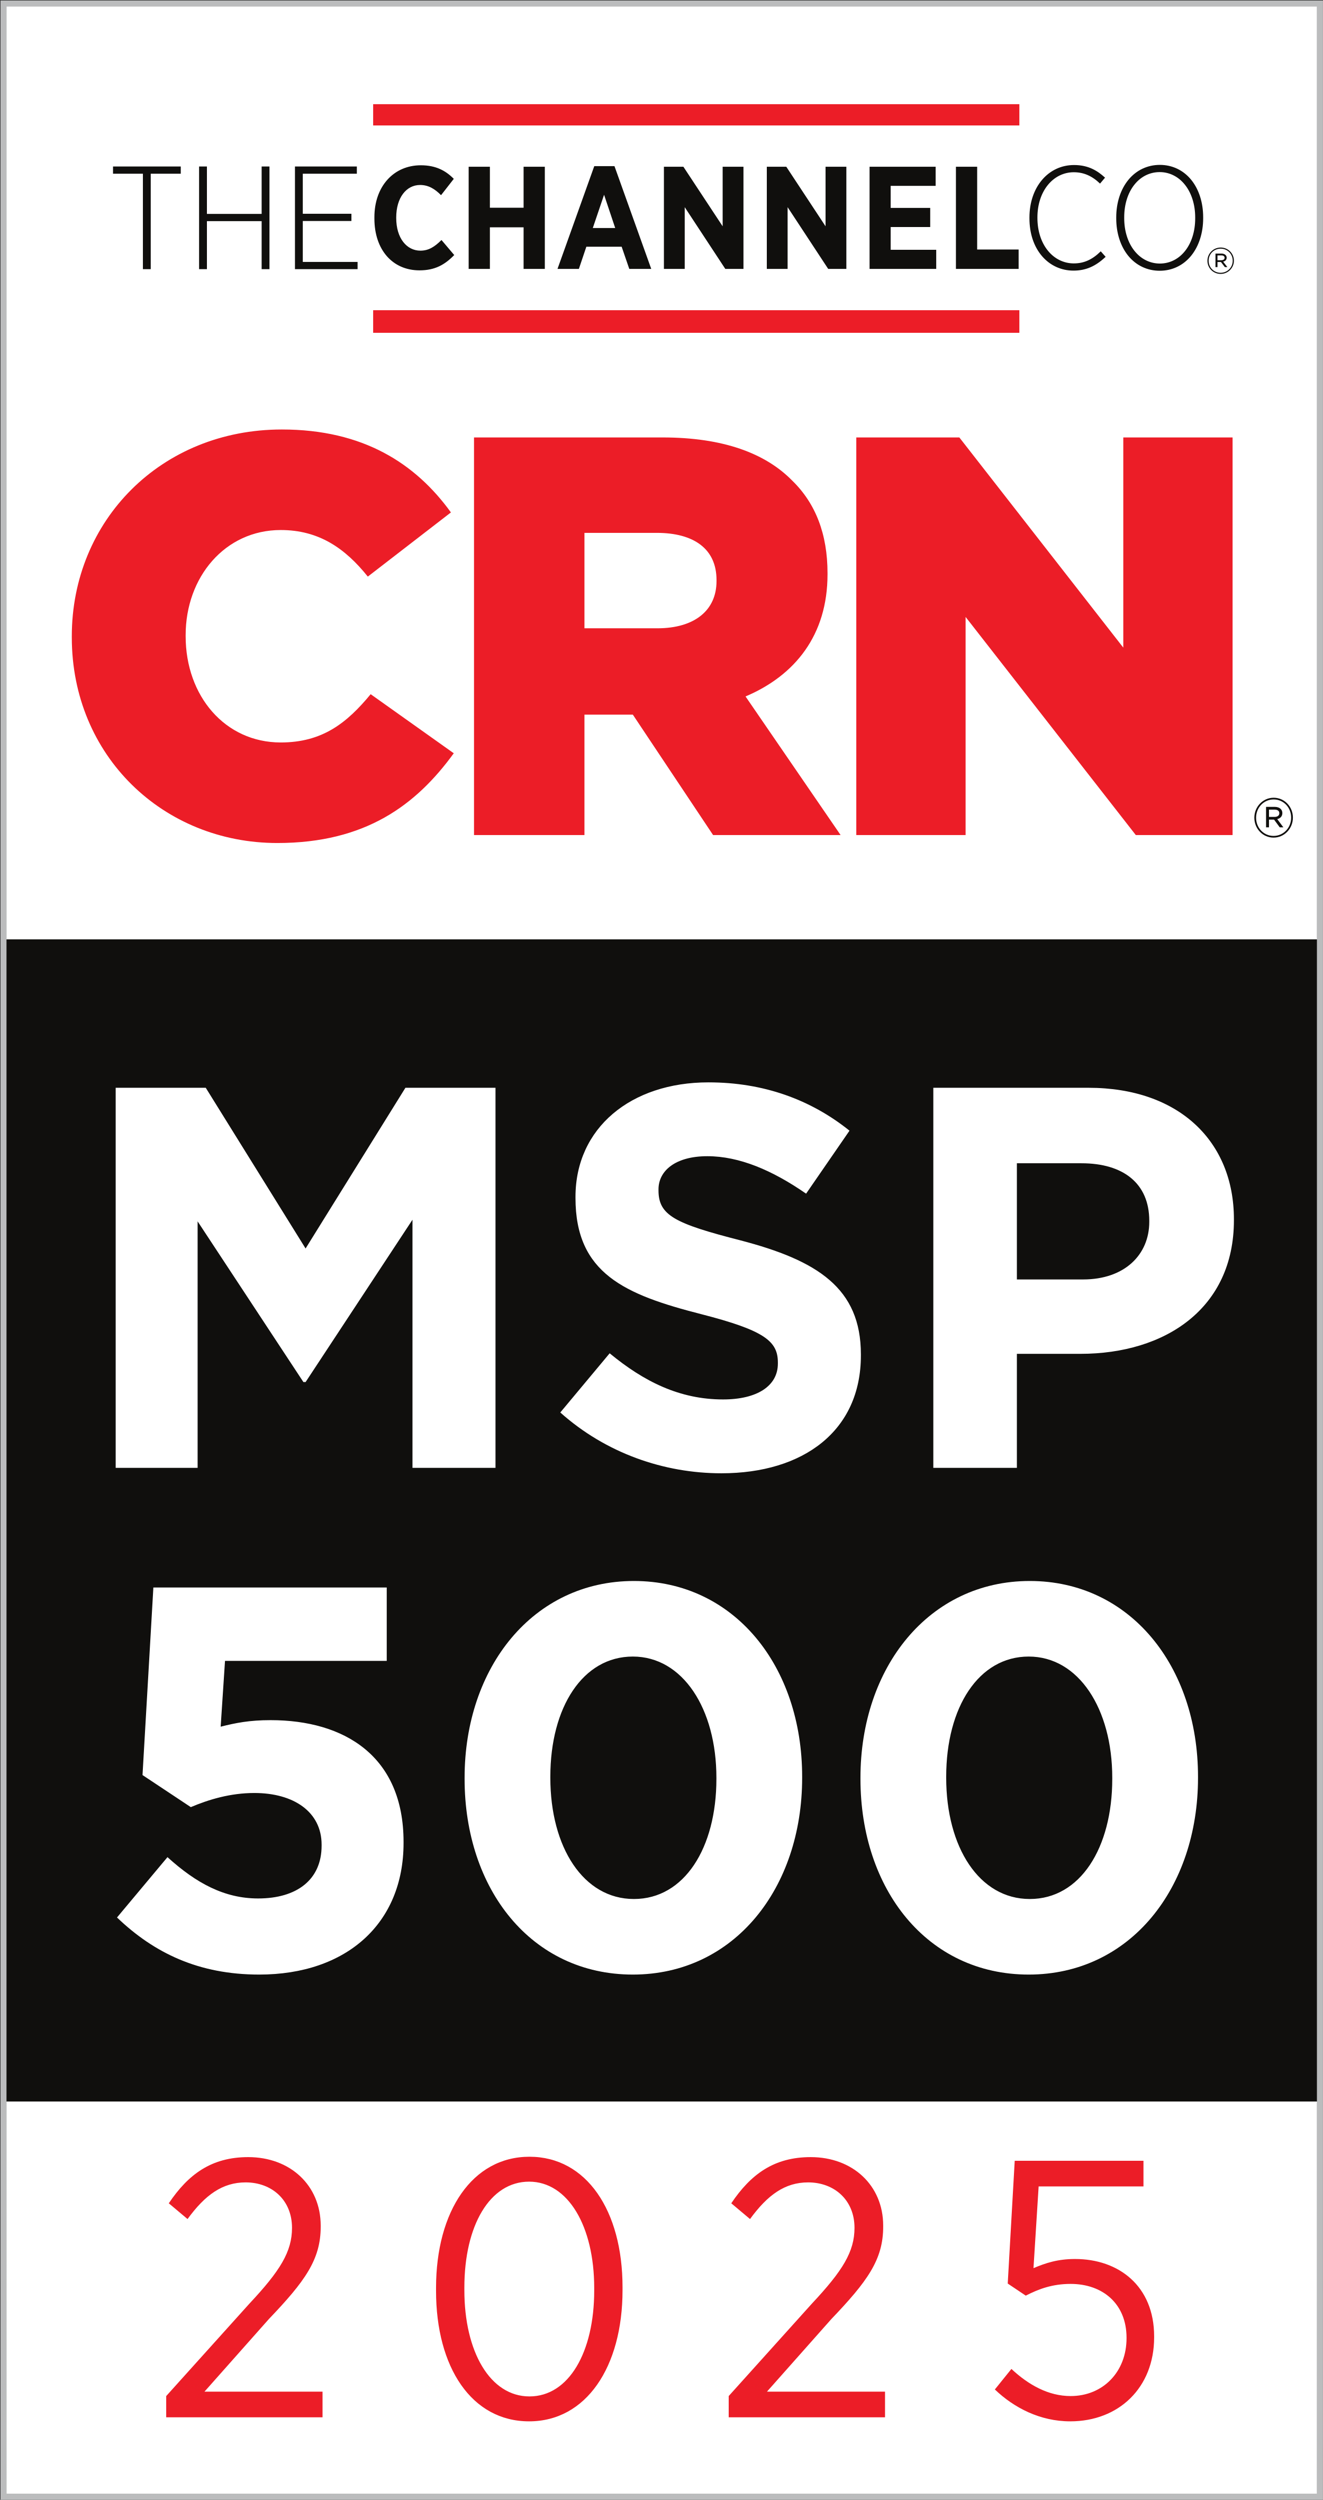
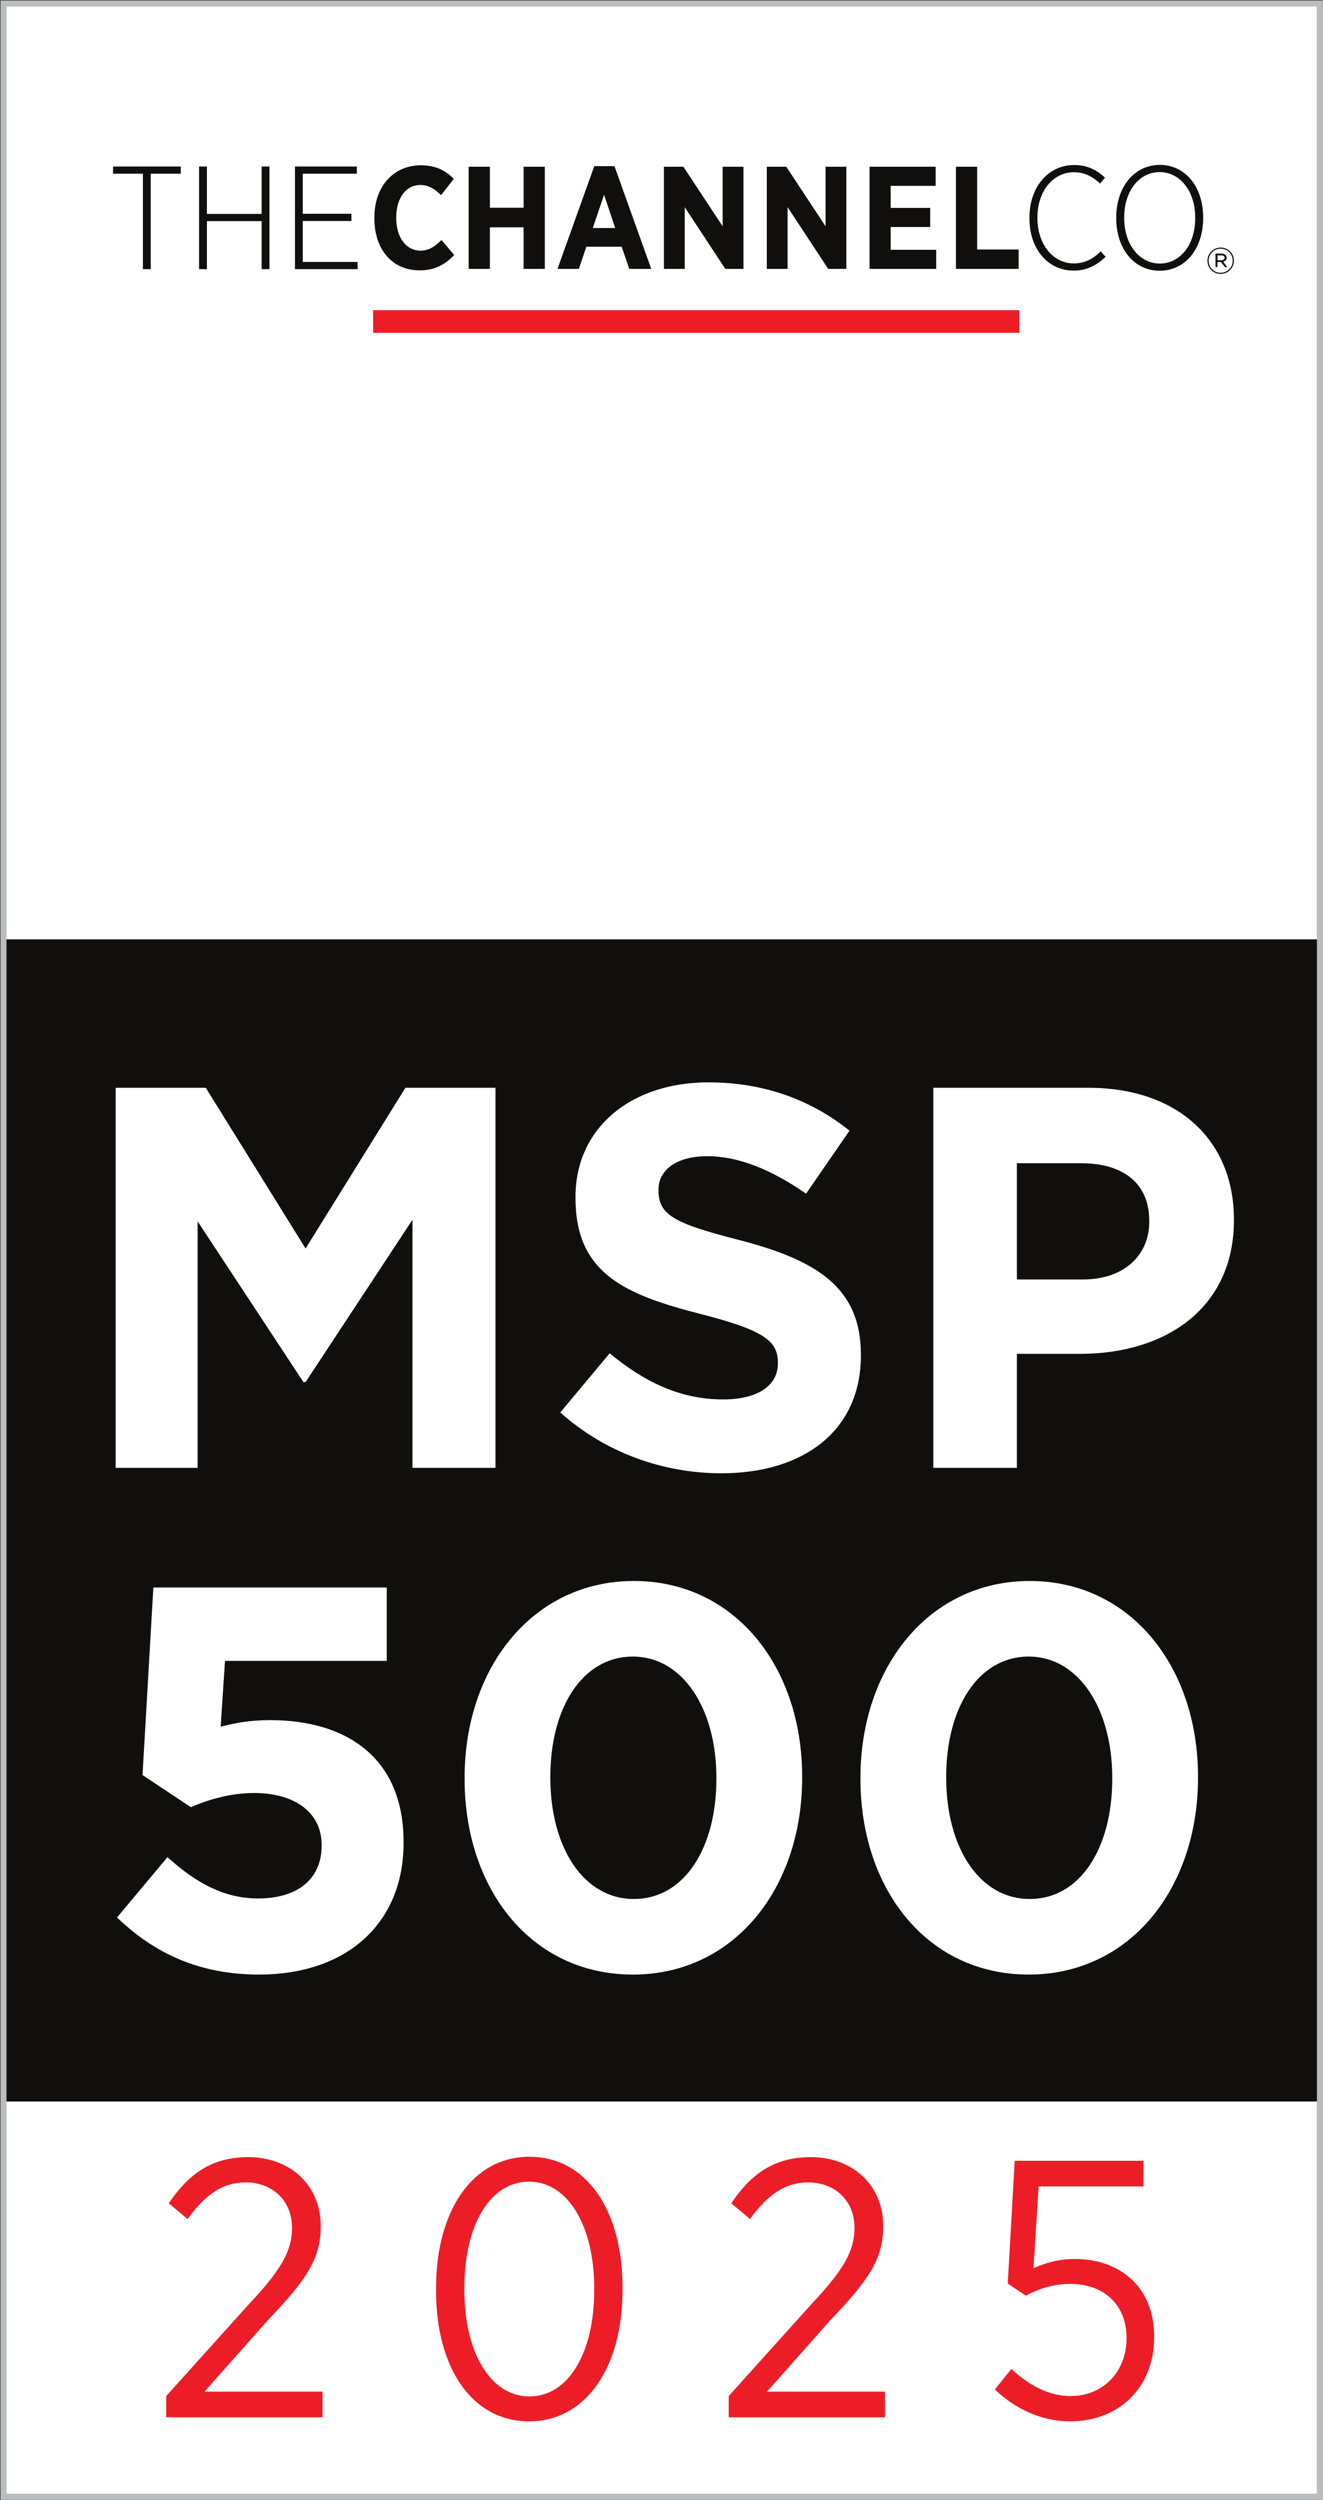
<svg xmlns="http://www.w3.org/2000/svg" width="995" height="1880" xml:space="preserve" overflow="hidden">
  <rect width="100%" height="100%" fill="#333333" stroke="none" />
  <g transform="translate(-1702 -298)">
    <path d="M989.66-0.642-0.34-0.642-0.34 1874.36 989.66 1874.36 989.66-0.642" fill="#FFFFFF" fill-rule="evenodd" transform="matrix(1 0 0 -1 1705 2175)" />
    <path d="M989.66-0.642-0.34-0.642-0.34 1874.36 989.66 1874.36Z" stroke="#BBBCBD" stroke-width="4.461" stroke-miterlimit="8" fill="none" fill-rule="evenodd" transform="matrix(1 0 0 -1 1705 2175)" />
    <path d="M989.66-0.461-0.34-0.461-0.34 873.539 989.66 873.539 989.66-0.461" fill="#100F0D" fill-rule="evenodd" transform="matrix(1 0 0 -1 1705 1878)" />
    <path d="M989.66-0.642-0.34-0.642-0.34 1874.36 989.66 1874.36Z" stroke="#BBBCBD" stroke-width="4.461" stroke-miterlimit="8" fill="none" fill-rule="evenodd" transform="matrix(1 0 0 -1 1705 2175)" />
    <path d="M485.642-1.293-0.359-1.293-0.359 15.707 485.642 15.707 485.642-1.293" fill="#EC1D27" fill-rule="evenodd" transform="matrix(1 0 0 -1 1983 547)" />
-     <path d="M485.642-1.35-0.358-1.35-0.358 14.65 485.642 14.65 485.642-1.35" fill="#EC1D27" fill-rule="evenodd" transform="matrix(1 0 0 -1 1983 391)" />
    <path d="M830.642 13.922 830.642 10.298 833.558 10.298C834.991 10.298 835.981 10.958 835.981 12.11L835.981 12.168C835.981 13.233 835.1 13.922 833.645 13.922ZM829.129 15.291 833.696 15.291C834.991 15.291 836.061 14.878 836.722 14.219 837.217 13.755 837.551 13.066 837.551 12.248L837.551 12.19C837.551 10.552 836.446 9.559 834.911 9.204L838.076 5.124 836.199 5.124 833.26 8.958 833.202 8.958 830.642 8.958 830.642 5.124 829.129 5.124ZM833.064 18.995C827.892 18.995 823.986 14.878 823.986 9.922L823.986 9.863C823.986 4.899 827.863 0.848 833.013 0.848 838.184 0.848 842.09 4.957 842.09 9.922L842.09 9.972C842.09 14.936 838.206 18.995 833.064 18.995ZM833.064 19.843C838.65 19.843 843 15.371 843 9.972L843 9.922C843 4.515 838.592 0 833.013 0 827.427 0 823.077 4.465 823.077 9.863L823.077 9.922C823.077 15.32 827.485 19.843 833.064 19.843ZM369.312 59.527 360.831 34.503 377.688 34.503ZM787.191 76.572C771.72 76.572 760.497 62.295 760.497 42.619L760.497 41.859C760.497 32.343 763.203 23.676 768.127 17.436 773.03 11.226 779.838 7.798 787.3 7.798 802.699 7.798 813.878 22.074 813.878 41.743L813.878 42.518C813.878 52.019 811.172 60.686 806.263 66.926 801.368 73.152 794.596 76.572 787.191 76.572ZM633.933 80.602 649.909 80.602 649.909 18.364 681.084 18.364 681.084 3.769 633.933 3.769ZM568.984 80.602 618.672 80.602 618.672 66.224 584.85 66.224 584.85 49.65 614.596 49.65 614.596 35.271 584.85 35.271 584.85 18.147 619.113 18.147 619.113 3.769 568.984 3.769ZM491.703 80.602 506.359 80.602 535.882 35.815 535.882 80.602 551.526 80.602 551.526 3.769 537.862 3.769 507.347 50.2 507.347 3.769 491.703 3.769ZM414.314 80.602 428.967 80.602 458.491 35.815 458.491 80.602 474.14 80.602 474.14 3.769 460.479 3.769 429.959 50.2 429.959 3.769 414.314 3.769ZM267.466 80.602 283.442 80.602 283.442 49.758 308.781 49.758 308.781 80.602 324.754 80.602 324.754 3.769 308.781 3.769 308.781 35.054 283.442 35.054 283.442 3.769 267.466 3.769ZM136.832 80.797 183.378 80.797 183.378 75.362 142.725 75.362 142.725 45.229 179.3 45.229 179.3 39.801 142.725 39.801 142.725 9.009 183.929 9.009 183.929 3.581 136.832 3.581ZM64.728 80.797 70.62 80.797 70.62 45.12 111.773 45.12 111.773 80.797 117.664 80.797 117.664 3.581 111.773 3.581 111.773 39.692 70.62 39.692 70.62 3.581 64.728 3.581ZM0 80.797 50.953 80.797 50.953 75.362 28.365 75.362 28.365 3.581 22.475 3.581 22.475 75.362 0 75.362ZM361.933 81.043 377.137 81.043 404.788 3.768 388.263 3.768 382.533 20.451 355.984 20.451 350.363 3.768 334.282 3.768ZM231.496 81.703C242.956 81.703 250.338 77.528 256.288 71.492L246.701 59.201C242.075 63.919 237.224 66.883 230.949 66.883 220.589 66.883 212.989 57.331 212.989 42.409L212.989 42.076C212.989 26.821 220.922 17.487 231.167 17.487 237.336 17.487 241.854 20.343 247.033 25.503L256.62 14.197C249.676 7.059 242.294 2.675 230.505 2.675 210.236 2.675 196.575 18.147 196.575 41.641L196.575 42.62C196.575 65.897 211.119 81.703 231.496 81.703ZM722.794 81.891C734.046 81.891 740.811 77.151 745.946 72.513L746.084 72.39 745.968 72.252 742.309 67.918 742.163 68.063C736.156 73.788 729.929 76.463 722.576 76.463 715.047 76.463 708.145 73.085 703.126 66.954 698.02 60.73 695.219 52.055 695.219 42.518L695.219 42.075C695.219 32.444 698.02 23.69 703.126 17.443 708.137 11.29 715.04 7.906 722.576 7.906 730.169 7.906 736.381 10.667 742.709 16.856L742.854 17.001 746.52 12.87 746.389 12.74C738.875 5.645 731.464 2.478 722.35 2.478 713.12 2.478 704.726 6.333 698.718 13.327 692.506 20.559 689.219 30.423 689.219 41.858L689.219 42.402C689.219 65.288 703.344 81.891 722.794 81.891ZM787.3 82C796.64 82 805.019 78 810.91 70.731 816.693 63.607 819.879 53.621 819.879 42.619L819.879 41.859C819.879 30.858 816.671 20.857 810.859 13.69 804.932 6.385 796.53 2.37 787.191 2.37 777.845 2.37 769.436 6.37 763.515 13.632 757.704 20.777 754.496 30.756 754.496 41.743L754.496 42.518C754.496 53.497 757.718 63.498 763.574 70.68 769.523 77.978 777.953 82 787.3 82Z" fill="#100F0D" fill-rule="evenodd" transform="matrix(1 0 0 -1 1787 504)" />
-     <path d="M385.554 233.252 385.554 161.484 440.351 161.484C468.605 161.484 484.878 175.153 484.878 196.939L484.878 197.797C484.878 221.29 467.749 233.252 439.924 233.252ZM590.005 305.019 667.501 305.019 790.8 146.958 790.8 305.019 873 305.019 873 5.981 800.216 5.981 672.206 170.03 672.206 5.981 590.005 5.981ZM302.494 305.019 444.205 305.019C490.013 305.019 521.695 293.058 541.816 272.55 559.369 255.466 568.362 232.401 568.362 202.92L568.362 202.062C568.362 156.354 543.959 126.021 506.708 110.224L578.204 5.981 482.306 5.981 421.942 96.547 421.085 96.547 385.554 96.547 385.554 5.981 302.494 5.981ZM157.981 311C219.202 311 258.588 285.37 285.13 248.628L222.627 200.362C205.5 221.719 185.806 235.388 157.125 235.388 115.166 235.388 85.624 199.933 85.624 156.354L85.624 155.504C85.624 110.652 115.166 75.619 157.125 75.619 188.378 75.619 206.787 90.138 224.769 111.924L287.272 67.495C259.018 28.624 220.914 0 154.556 0 68.93 0 0 65.365 0 154.646L0 155.504C0 242.648 67.215 311 157.981 311Z" fill="#EC1D27" fill-rule="evenodd" transform="matrix(1 0 0 -1 1756 932)" />
-     <path d="M14.622 14.639C16.703 14.639 18.145 15.631 18.145 17.373L18.145 17.461C18.145 19.07 16.867 20.107 14.743 20.107L10.38 20.107 10.38 14.639ZM8.171 22.18 14.82 22.18C16.703 22.18 18.266 21.562 19.232 20.562 19.95 19.857 20.433 18.821 20.433 17.578L20.433 17.498C20.433 15.014 18.827 13.522 16.582 12.985L21.193 6.804 18.465 6.804 14.181 12.61 14.103 12.61 10.38 12.61 10.38 6.804 8.171 6.804ZM27.04 14.058 27.04 14.139C27.04 21.643 21.392 27.772 13.904 27.772 6.366 27.772 0.682 21.562 0.682 14.058L0.682 13.977C0.682 6.474 6.331 0.344 13.819 0.344 21.35 0.344 27.04 6.562 27.04 14.058ZM-0.639 13.977-0.639 14.058C-0.639 22.224 5.77 29.059 13.904 29.059 22.032 29.059 28.362 22.304 28.362 14.139L28.362 14.058C28.362 5.893 21.953-0.942 13.819-0.942 5.691-0.942-0.639 5.812-0.639 13.977" fill="#100F0D" fill-rule="evenodd" transform="matrix(1 0 0 -1 2646 927)" />
    <path d="M677.773 233.157 677.773 145.773 727.554 145.773C758.986 145.773 777.344 164.558 777.344 189.061L777.344 189.877C777.344 218.051 757.756 233.157 726.332 233.157ZM614.93 289.921 731.638 289.921C799.785 289.921 841 249.495 841 191.101L841 190.284C841 124.132 789.588 89.832 725.517 89.832L677.773 89.832 677.773 4.079 614.93 4.079ZM0 289.921 67.739 289.921 142.827 169.052 217.911 289.921 285.652 289.921 285.652 4.079 223.219 4.079 223.219 190.692 142.827 68.6 141.192 68.6 61.62 189.469 61.62 4.079 0 4.079ZM445.788 294C487.409 294 522.916 280.94 551.89 257.661L519.242 210.293C493.941 227.848 469.047 238.467 444.972 238.467 420.894 238.467 408.244 227.44 408.244 213.564L408.244 212.741C408.244 193.963 420.49 187.837 469.866 175.178 527.814 160.064 560.457 139.239 560.457 89.425L560.457 88.609C560.457 31.852 517.2 0 455.583 0 412.326 0 368.66 15.107 334.382 45.729L371.518 90.24C397.228 69.008 424.158 55.533 456.805 55.533 482.519 55.533 498.021 65.737 498.021 82.483L498.021 83.299C498.021 99.229 488.226 107.394 440.485 119.645 382.945 134.344 345.81 150.267 345.81 207.03L345.81 207.839C345.81 259.707 387.435 294 445.788 294Z" fill="#FFFFFF" fill-rule="evenodd" transform="matrix(1 0 0 -1 1789 1406)" />
    <path d="M685.656 239.173C648.103 239.173 623.617 201.151 623.617 148.816L623.617 147.999C623.617 95.667 648.518 56.832 686.479 56.832 724.425 56.832 748.509 95.265 748.509 147.184L748.509 147.999C748.509 199.923 723.202 239.173 685.656 239.173ZM387.94 239.173C350.388 239.173 325.896 201.151 325.896 148.816L325.896 147.999C325.896 95.667 350.795 56.832 388.753 56.832 426.712 56.832 450.794 95.265 450.794 147.184L450.794 147.999C450.794 199.923 425.488 239.173 387.94 239.173ZM27.345 291.094 202.854 291.094 202.854 235.91 81.223 235.91 77.959 186.433C89.385 189.294 99.59 191.342 115.51 191.342 171.016 191.342 215.507 164.353 215.507 99.76L215.507 98.942C215.507 38.435 172.65 0.002 106.938 0.002 61.224 0.002 27.754 16.351 0 42.934L37.958 88.316C59.592 68.686 80.817 57.242 106.119 57.242 135.509 57.242 153.872 71.552 153.872 96.894L153.872 97.718C153.872 122.251 133.06 136.56 103.261 136.56 85.305 136.56 68.977 131.652 55.508 125.925L19.182 150.043ZM686.479 296C761.985 296 813 231.809 813 148.816L813 147.999C813 65.005 761.985 0 685.656 0 609.332 0 559.131 64.191 559.131 147.184L559.131 147.999C559.131 231 610.555 296 686.479 296ZM388.753 296C464.261 296 515.281 231.809 515.281 148.816L515.281 147.999C515.281 65.005 464.261 0 387.94 0 311.614 0 261.412 64.191 261.412 147.184L261.412 147.999C261.412 231 312.837 296 388.753 296Z" fill="#FFFFFF" fill-rule="evenodd" transform="matrix(1 0 0 -1 1790 1783)" />
    <path d="M272.927 180.263C243.33 180.263 224.237 147.186 224.237 100.606L224.237 98.668C224.237 52.364 243.603 18.745 273.205 18.745 302.806 18.745 321.894 52.085 321.894 98.399L321.894 100.329C321.894 146.636 302.257 180.263 272.927 180.263ZM638.151 195.969 734.976 195.969 734.976 176.679 656.135 176.679 652.261 115.21C661.385 119.075 670.516 122.102 683.52 122.102 716.438 122.102 743 101.701 743 63.94L743 63.121C743 25.355 716.438 0.001 679.923 0.001 657.234 0.001 637.597 10.2 623.209 23.974L635.66 39.414C648.658 27.285 663.598 19.021 680.2 19.021 704.541 19.021 722.248 37.209 722.248 62.572L722.248 62.846C722.248 88.476 704.264 103.362 680.2 103.362 666.365 103.362 656.135 99.496 646.451 94.543L632.893 103.639ZM484.73 198.723C516.264 198.723 539.225 177.503 539.225 147.184L539.225 146.351C539.225 121.555 527.328 105.283 500.217 76.897L451.808 22.32 540.611 22.32 540.611 3.03 423.039 3.03 423.039 19.018 485.555 88.473C508.792 113.286 517.652 127.614 517.652 145.532 517.652 166.477 502.435 179.708 482.788 179.708 465.361 179.708 452.363 170.333 439.08 152.14L424.973 163.994C439.635 185.773 457.062 198.723 484.73 198.723ZM61.691 198.723C93.231 198.723 116.192 177.503 116.192 147.184L116.192 146.351C116.192 121.555 104.295 105.283 77.186 76.897L28.772 22.32 117.574 22.32 117.574 3.03 0 3.03 0 19.018 62.525 88.473C85.762 113.286 94.613 127.614 94.613 145.532 94.613 166.477 79.396 179.708 59.757 179.708 42.325 179.708 29.324 170.333 16.047 152.14L1.94 163.994C16.598 185.773 34.028 198.723 61.691 198.723ZM273.205 199C316.085 199 343.196 158.482 343.196 100.882L343.196 98.668C343.196 40.79 315.806 0 272.927 0 229.775 0 202.94 40.515 202.94 98.124L202.94 100.329C202.94 158.207 230.326 199 273.205 199Z" fill="#EC1D27" fill-rule="evenodd" transform="matrix(1 0 0 -1 1827 2119)" />
  </g>
</svg>